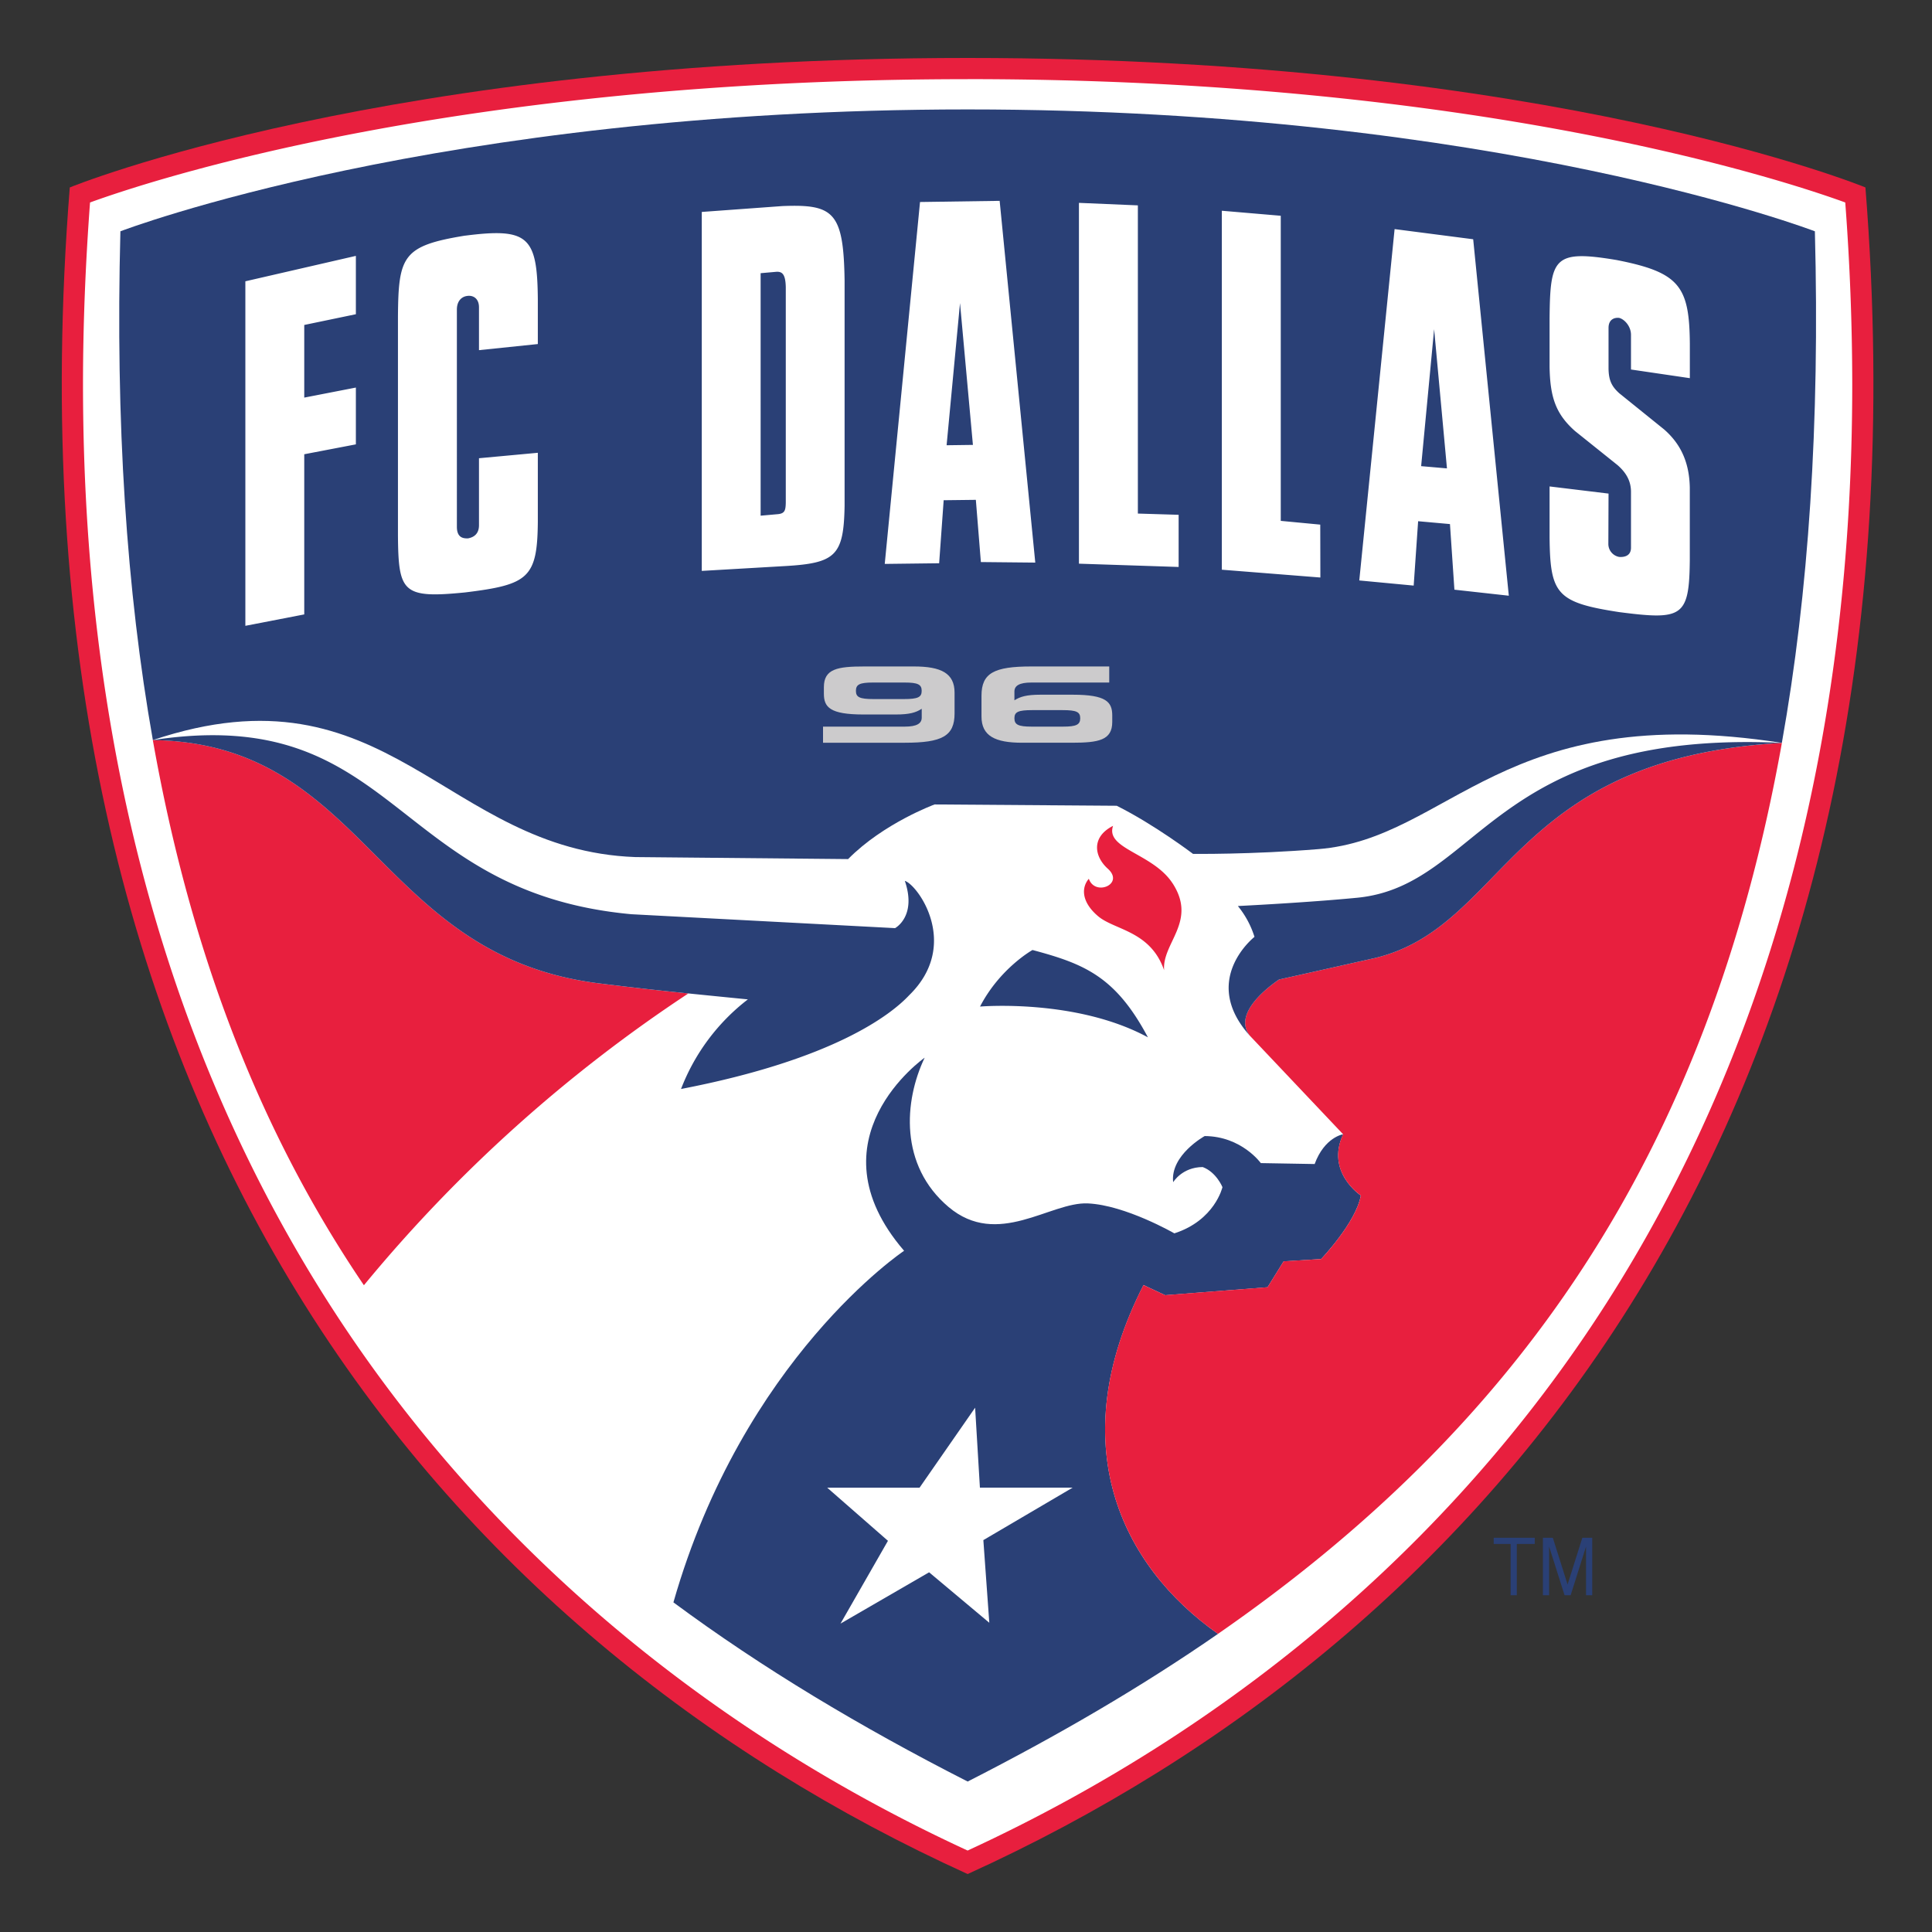
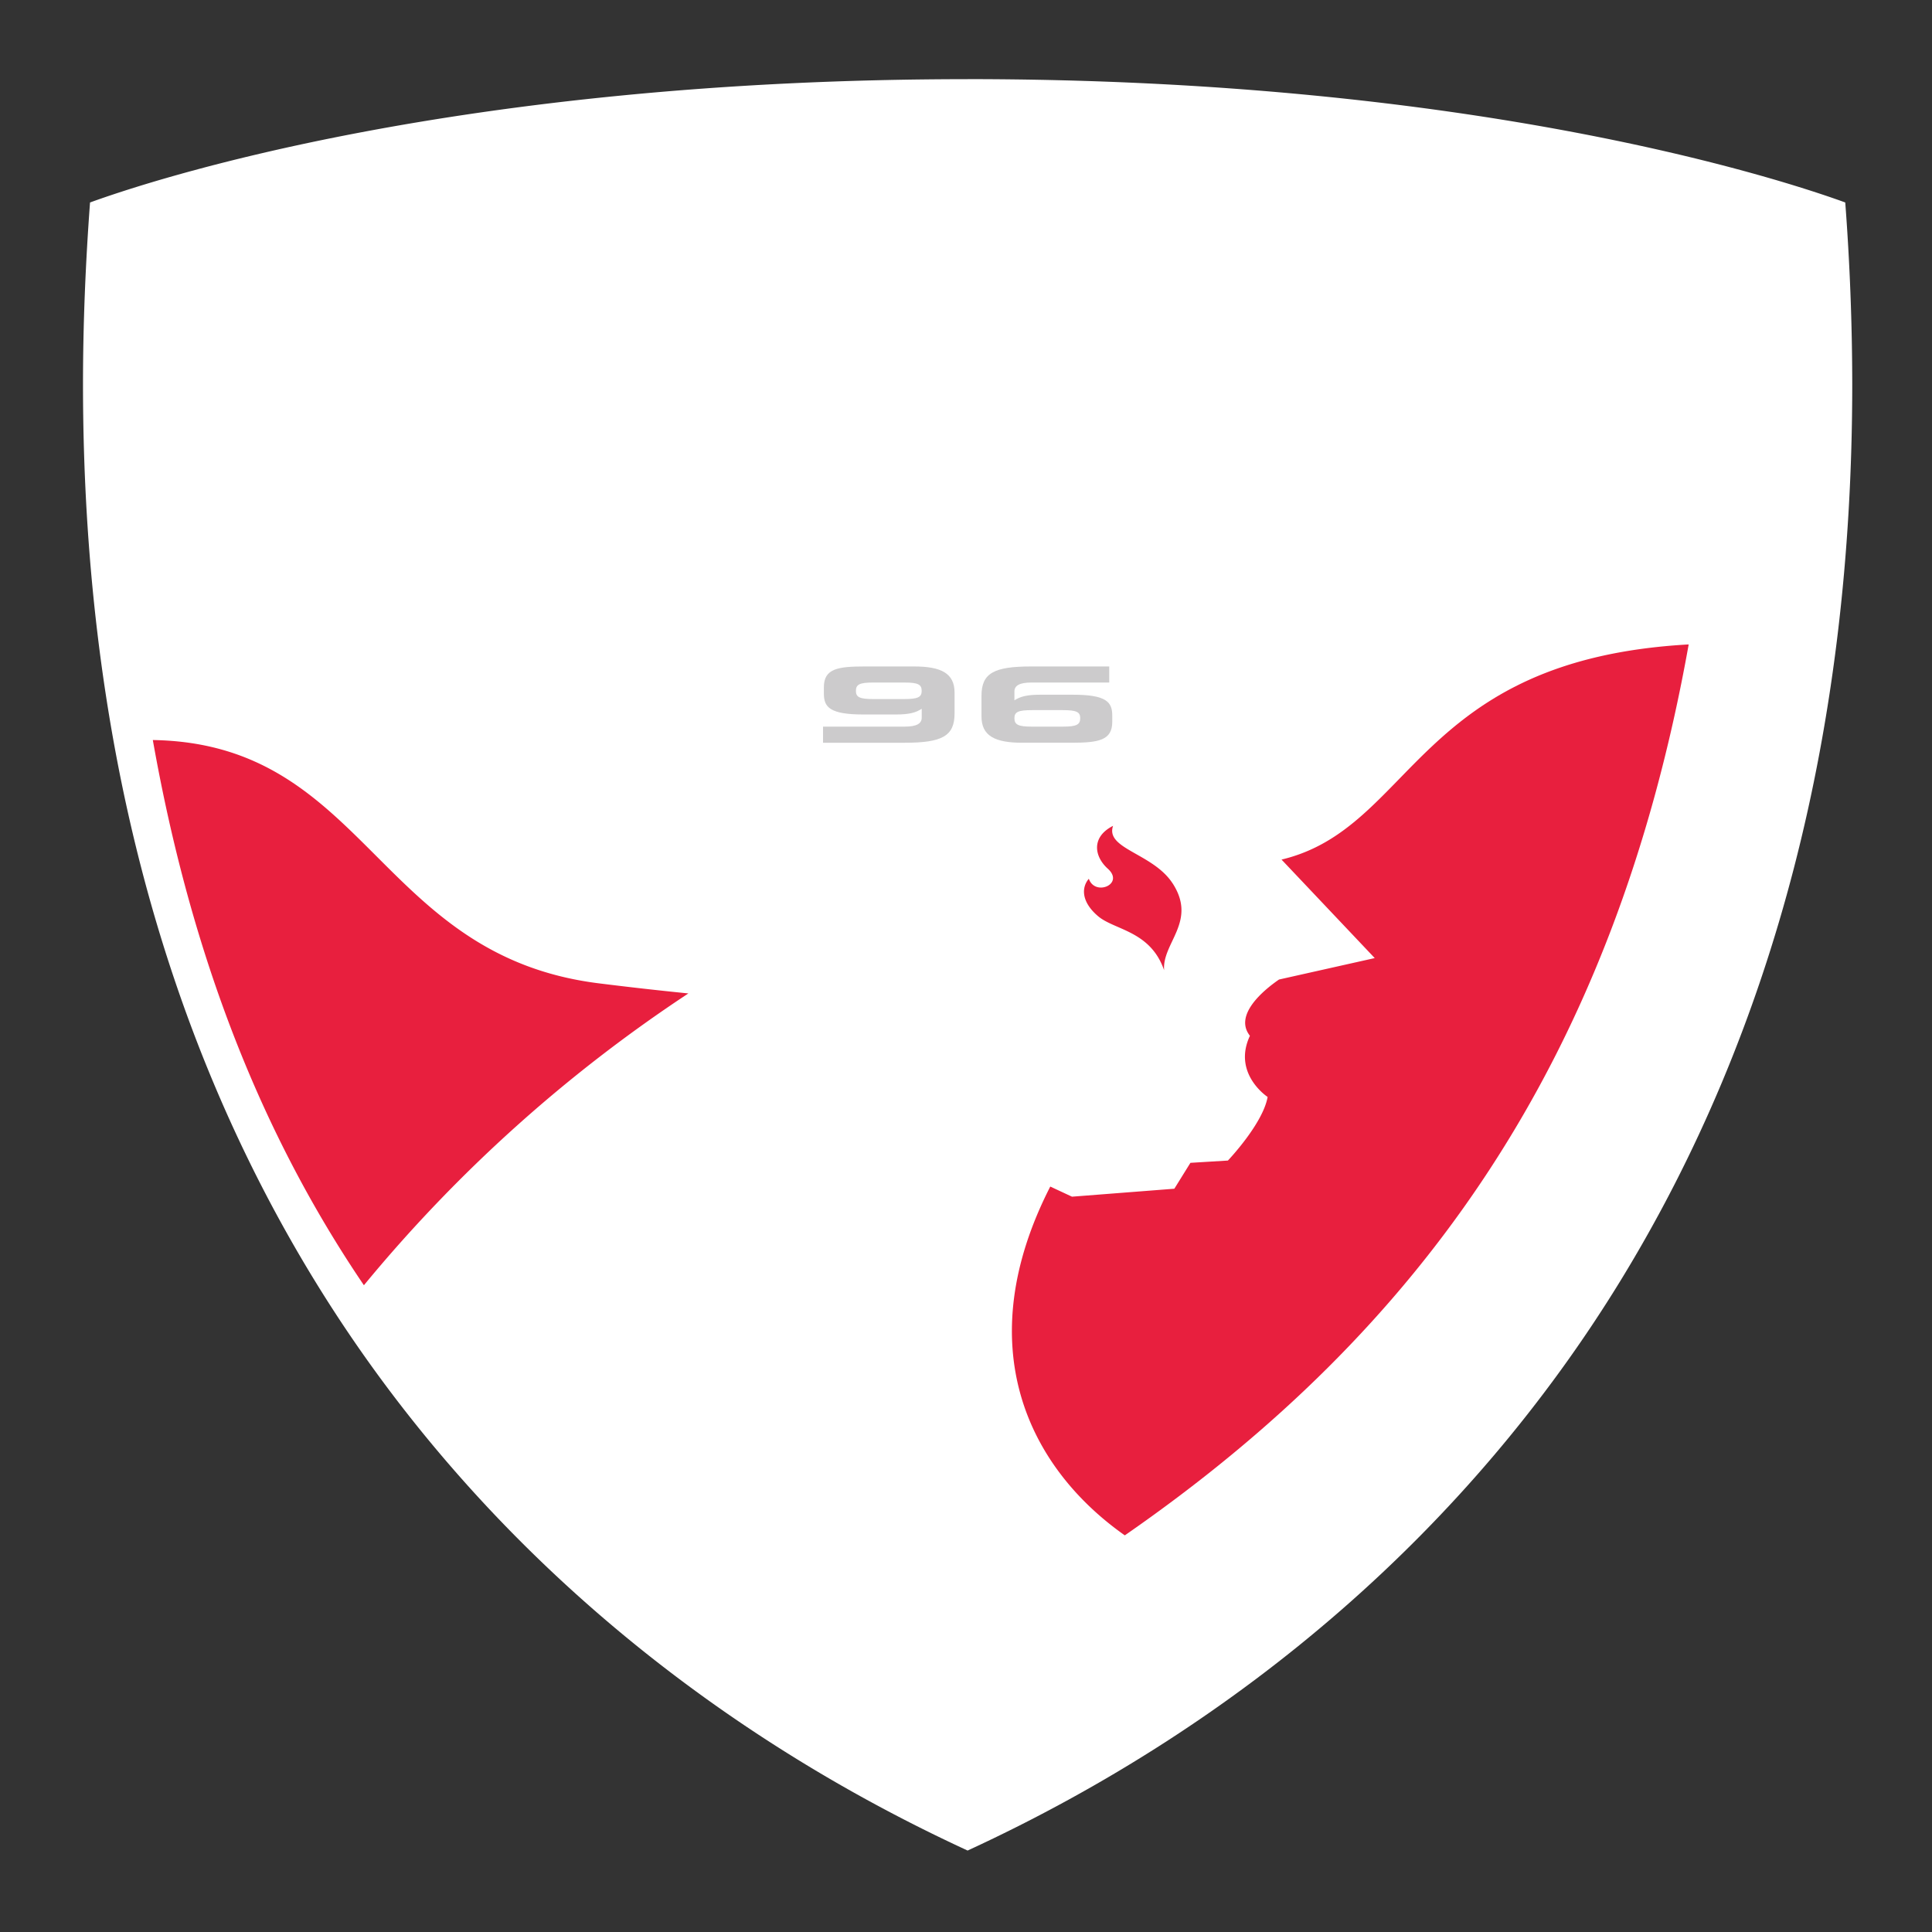
<svg xmlns="http://www.w3.org/2000/svg" width="500" height="500" fill="none">
  <rect width="100%" height="100%" fill="#333333" stroke="none" />
-   <path fill="#E81F3E" d="M482.78 48.51S401.38 15 250.43 15C99.47 15 18.06 48.51 18.06 48.51-1.19 289.7 116.6 424.22 250.43 485 384.25 424.22 502 289.7 482.77 48.51Z" />
  <path fill="#fff" d="M250.42 20.48c131.89 0 210.97 26.04 227.13 31.92a632.21 632.21 0 0 1 1.81 46.97c0 89.14-20.12 167.06-60.04 232.17-38.9 63.45-97.28 114.35-168.9 147.38-71.61-33.03-130-83.93-168.9-147.38-39.92-65.1-60.04-142.99-60.04-232.09 0-15.35.63-31.04 1.82-47.05 16.16-5.88 95.24-31.91 227.12-31.91Z" />
-   <path fill="#2A4076" d="M347.6 293.55s-4.79.71-7.37 7.7l-13.93-.24s-4.97-6.94-14.53-7c0 0-8.94 4.92-8.16 11.95 0 0 2.28-3.89 7.64-3.93 3.54 1.3 5.12 5.2 5.12 5.2s-1.95 8.58-12.45 11.96c0 0-12.67-7.31-22.39-7.75-9.71-.45-23.3 11.68-36.05.92-12.75-10.78-11.54-27.4-6.18-38.63 0 0-30.2 21.1-5.32 49.97 0 0-41.64 27.77-59.7 90.99 22.9 16.96 48.32 32.19 76.15 46.37 23.31-11.88 44.94-24.47 64.79-38.22-25.14-17.7-40.3-49.15-19.28-90.27l5.61 2.63 26.49-2.06 4.16-6.7 9.7-.6s9.07-9.5 10.28-16.45c0 0-9.17-6.01-4.57-15.84ZM469.69 59.86s-82.16-31.54-219.27-31.54S31.16 59.86 31.16 59.86c-1.3 49.46 1.56 93.01 8.4 131.67 60.88-20.4 75.4 28.46 124.85 30.28l55.08.52c9.17-9.3 22.38-14.14 22.38-14.14l47.14.34c9.8 4.9 19.74 12.45 19.74 12.45s14.92.2 32.47-1.23c34.12-2.76 47.61-38.79 119.92-27.49 6.94-38.84 9.85-82.64 8.55-132.4Z" />
-   <path fill="#fff" d="m63.5 161.96 15.24-2.95v-41.45L92.1 115V100.3l-13.36 2.6v-18.8l13.36-2.78v-15.1L63.5 72.8v89.17ZM120.36 60.98c-16.14 2.63-17.24 5.27-17.37 20.87v56.83c.13 14.62 1.2 16.25 17.37 14.64 16.36-2 18.7-3.7 18.83-18.26v-17.88l-15.23 1.41v17.34c0 2.4-1.52 3.16-2.84 3.4-1.23.04-2.88-.15-2.88-3V80.12c0-2.25 1.26-3.36 2.67-3.53 1.6-.24 3.05.71 3.05 2.93v11.1l15.23-1.58v-11.5c-.13-16.31-2.43-18.65-18.83-16.55ZM202.49 53.33l-20.87 1.52v92.9l21.34-1.24c13.28-.75 15.4-2.64 15.62-15.61V72.63c-.26-17.78-2.82-19.82-16.1-19.3Zm.87 76.78c-.05 2.09-.29 2.85-2.33 2.98l-4.18.37V70.7l4.19-.37c1.43-.02 2.25.68 2.32 4v55.79ZM238.1 52.28l-9.13 93.66 14.08-.17 1.17-16.31 8.33-.1 1.3 16.1 14.08.14-9.22-93.62-20.6.3Zm6.88 62.95 3.47-36.79 3.34 36.7-6.81.09ZM294.48 53.15l-15.25-.65v93.38l25.8.85v-13.5l-10.55-.32V53.15ZM331.46 134.8V55.84l-15.25-1.3v92.9l25.5 2.02-.03-13.69-10.22-.97ZM360.92 59.3l-9.14 90.92 14.08 1.33 1.15-16.66 8.24.74 1.15 16.98 14.08 1.56-9.22-92.25-20.34-2.63Zm6.87 61.34 3.36-35.45 3.32 36.03-6.68-.58ZM437.33 97.87v-8.98c-.13-14.86-2.7-18.4-18.92-21.59-16.3-2.73-17.23-.58-17.38 15.08v12.56c.13 7.8 1.58 12.19 6.58 16.61l11.02 8.83c2.13 1.87 3.43 3.97 3.47 6.8v14.55c0 2.19-1.78 2.5-3.08 2.4a3.41 3.41 0 0 1-2.78-3.38l.05-13.01-15.26-1.85v13.23c.15 14.62 1.84 16.81 17.99 19.29 16.4 2.12 18.18 1.34 18.3-13.62v-18.6c-.12-6-1.99-11-6.67-15.07l-11.59-9.35c-1.9-1.73-2.73-3.25-2.77-6.4v-10.5c0-2.19 1.47-2.73 2.73-2.6 1.3.3 3.08 2.08 3.08 4.4v8.96l15.23 2.24ZM277.6 385H253.6l-1.24-20.69-14.38 20.7h-23.9l15.72 13.75-12.28 21.43 22.93-13.28 15.58 13.06-1.54-21.39L277.6 385Z" />
-   <path fill="#E81F3E" d="m355.78 247.95-24.77 5.55c-4.3 2.95-11.7 9.3-7.53 14.56l24.12 25.49c-4.6 9.82 4.58 15.83 4.58 15.83-1.22 6.96-10.28 16.46-10.28 16.46l-9.7.59-4.16 6.7-26.49 2.06-5.62-2.62c-21.02 41.11-5.85 72.57 19.29 90.27 76.44-52.97 126.66-122.64 145.93-230.57-70.55 3.94-71.14 47.5-105.37 55.68ZM154.85 254.47c-57.37-7.25-59.93-62.06-115.3-62.95 9.99 56.46 28.42 102.47 54.63 141.1a379.2 379.2 0 0 1 83.97-75.52 963.4 963.4 0 0 1-23.3-2.63ZM303.46 228.6c-5.08-7.8-17.48-8.88-15.4-14.87-5.69 2.87-4.9 7.92-1.35 11.1 4.4 3.98-3.34 7.23-4.92 2.59-1.95 2.26-1.95 5.97 2.32 9.63 4.25 3.69 13.58 3.75 17.16 14.04-.55-7.1 8.63-12.59 2.19-22.5Z" />
-   <path fill="#2A4076" d="M351.29 232.33c-13.1 1.28-30.93 2.15-30.93 2.15a23.8 23.8 0 0 1 4.3 7.98s-14.22 11.15-1.18 25.6c-4.16-5.25 3.23-11.61 7.53-14.56l24.77-5.55c34.23-8.18 34.82-51.74 105.37-55.69-75.22-3.51-78 36.92-109.86 40.07ZM234.17 227.97c3.15 9.22-2.53 12.23-2.53 12.23l-68.24-3.6c-62.37-5.75-60.42-54.73-123.84-45.07 55.36.88 57.92 55.7 115.29 62.94a963.4 963.4 0 0 0 23.3 2.63 5110 5110 0 0 0 15.4 1.54 53.4 53.4 0 0 0-17.3 23.19c39.83-7.68 54.48-19.4 59.03-24.25 13.4-13.06 2.26-28.57-1.1-29.61ZM267.21 245.86s-8.41 4.68-13.58 14.64c0 0 24.84-2.13 43.45 7.96-8.37-15.75-16.46-19.02-29.87-22.6ZM386.57 399.58h4.38v13.27h1.6v-13.27h4.64v-1.6h-10.62v1.6ZM409.51 397.97l-3.82 12.1-3.82-12.1h-2.56v14.88h1.6v-12.62l4 12.62h1.57l3.99-12.62v12.62h1.6v-14.88h-2.56Z" />
+   <path fill="#E81F3E" d="m355.78 247.95-24.77 5.55c-4.3 2.95-11.7 9.3-7.53 14.56c-4.6 9.82 4.58 15.83 4.58 15.83-1.22 6.96-10.28 16.46-10.28 16.46l-9.7.59-4.16 6.7-26.49 2.06-5.62-2.62c-21.02 41.11-5.85 72.57 19.29 90.27 76.44-52.97 126.66-122.64 145.93-230.57-70.55 3.94-71.14 47.5-105.37 55.68ZM154.85 254.47c-57.37-7.25-59.93-62.06-115.3-62.95 9.99 56.46 28.42 102.47 54.63 141.1a379.2 379.2 0 0 1 83.97-75.52 963.4 963.4 0 0 1-23.3-2.63ZM303.46 228.6c-5.08-7.8-17.48-8.88-15.4-14.87-5.69 2.87-4.9 7.92-1.35 11.1 4.4 3.98-3.34 7.23-4.92 2.59-1.95 2.26-1.95 5.97 2.32 9.63 4.25 3.69 13.58 3.75 17.16 14.04-.55-7.1 8.63-12.59 2.19-22.5Z" />
  <path fill="#CCCBCC" d="M236.54 172.48h-12.82c-6.96 0-10.5.6-10.5 5.36v1.69c0 3.47 1.54 5.38 10.22 5.38h8.4c3.53 0 5.22-.5 6.7-1.48v2.3c0 1.52-1.3 2.32-4.4 2.32H213v4.17h21.17c9.64 0 12.87-1.72 12.87-7.57v-5.4c0-5.01-3.47-6.77-10.5-6.77Zm-2.63 8.44h-7.85c-3.62 0-4.55-.5-4.55-2.13 0-1.65.97-2.15 4.4-2.15h8.2c3.45 0 4.42.5 4.42 2.15 0 1.63-.93 2.13-4.62 2.13ZM277.63 179.79h-8.4c-3.53 0-5.22.5-6.7 1.45v-2.28c0-1.51 1.3-2.32 4.39-2.32h20.15v-4.16h-20.2c-9.6 0-12.86 1.71-12.86 7.57v5.38c0 5.03 3.51 6.79 10.52 6.79h12.8c6.98 0 10.52-.63 10.52-5.38v-1.67c0-3.5-1.54-5.38-10.22-5.38Zm-2.5 8.26h-8.17c-3.45 0-4.43-.52-4.43-2.17 0-1.62.96-2.1 4.58-2.1h7.88c3.64 0 4.57.48 4.57 2.1 0 1.65-.98 2.17-4.42 2.17Z" />
</svg>